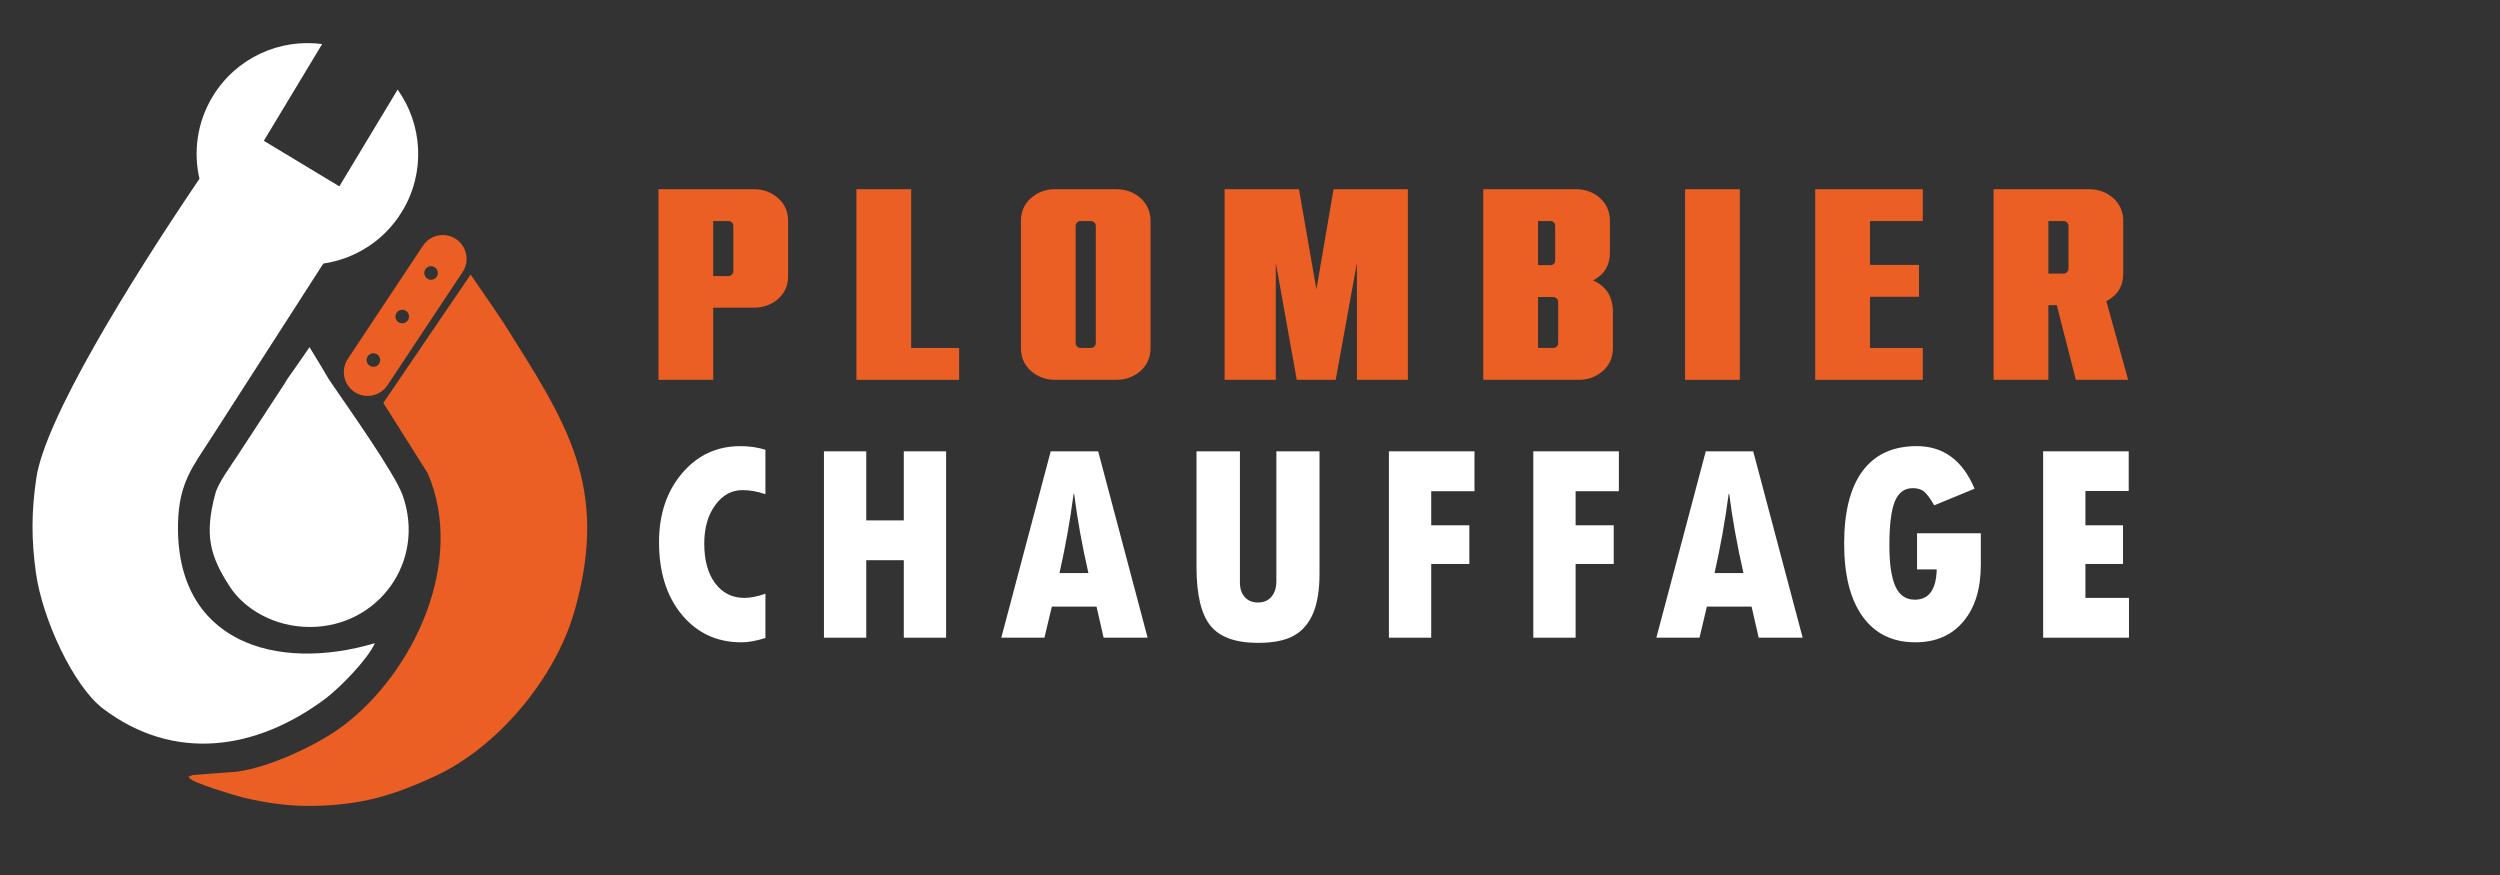
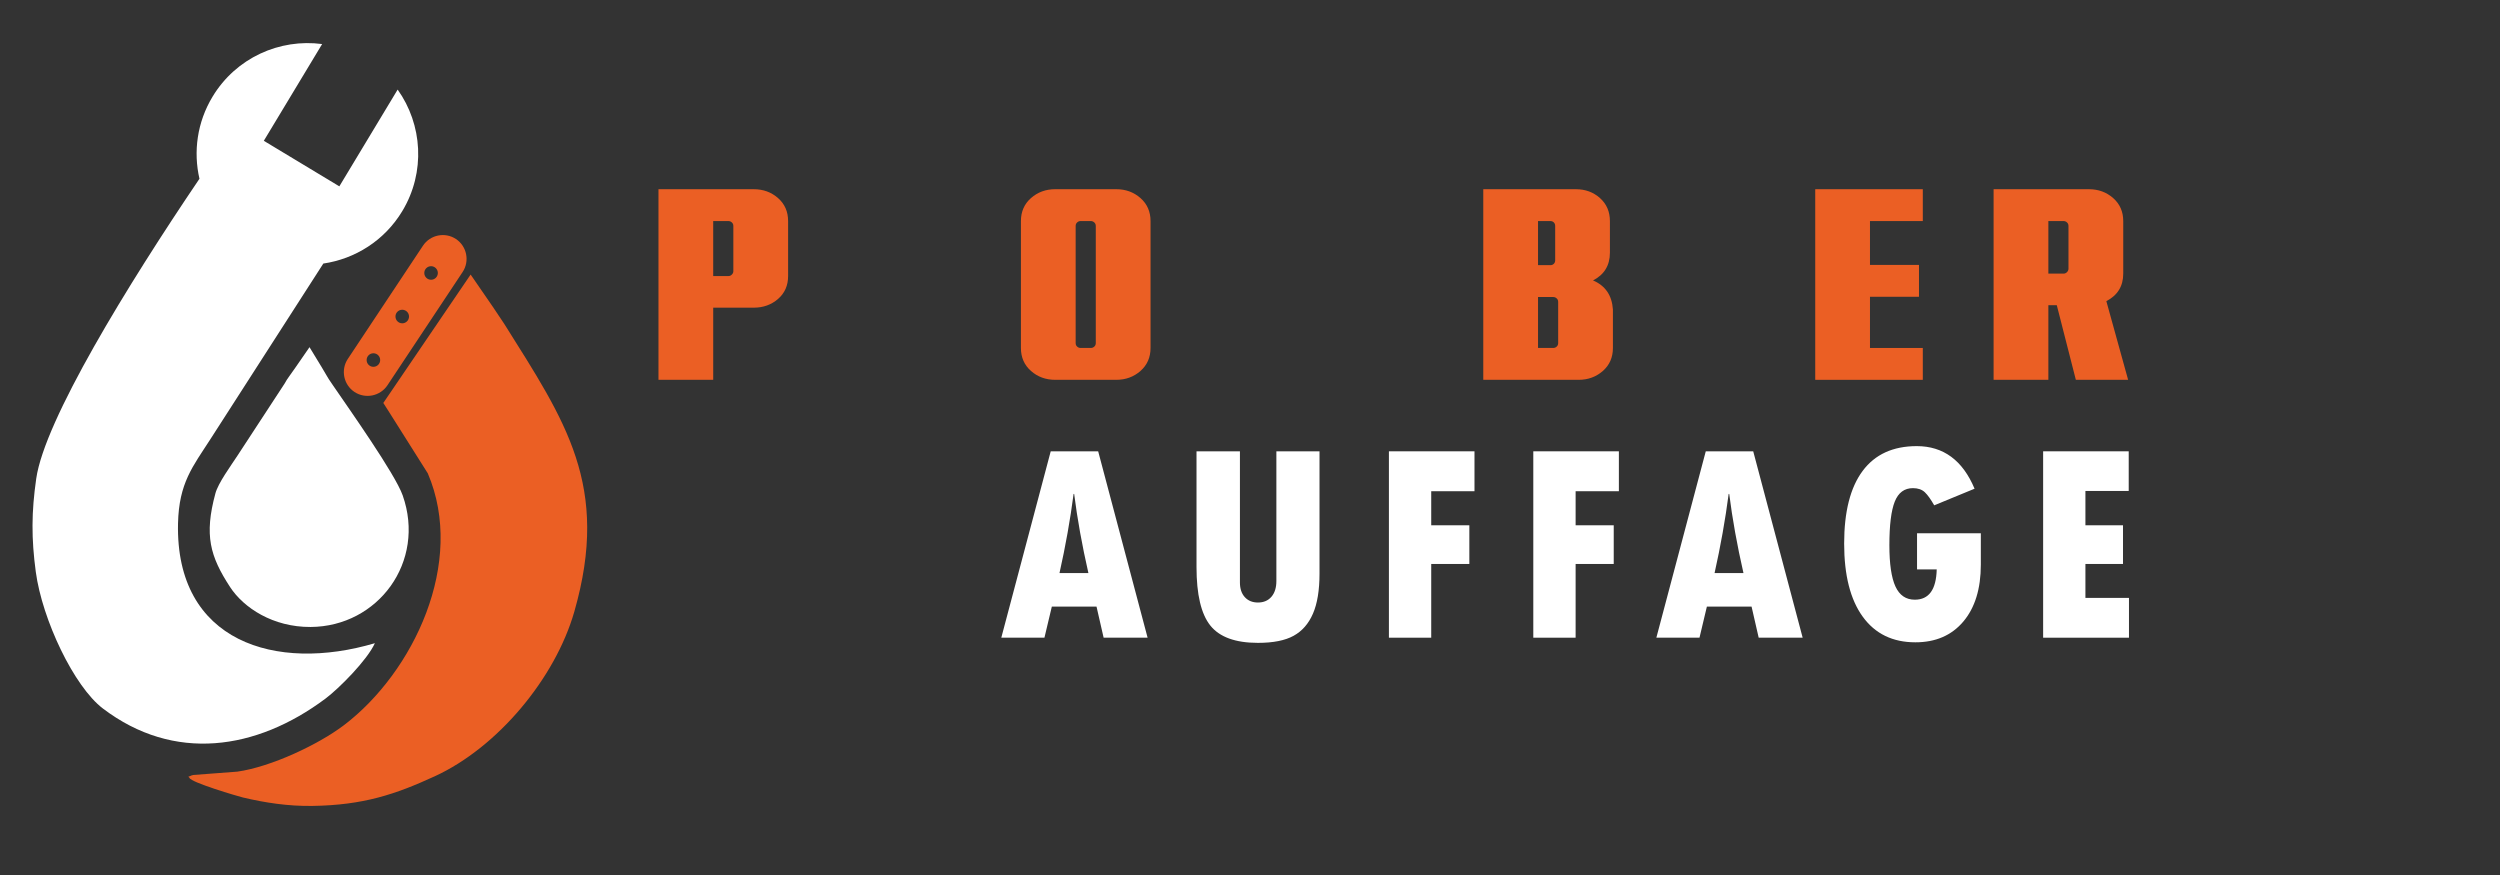
<svg xmlns="http://www.w3.org/2000/svg" version="1.1" id="Calque_1" x="0px" y="0px" width="200px" height="70px" viewBox="0 0 200 70" enable-background="new 0 0 200 70" xml:space="preserve">
  <rect x="0" y="0" width="200" height="70" fill="#333333" stroke="none" />
  <path fill-rule="evenodd" clip-rule="evenodd" fill="#FFFFFF" d="M20.175,19.997c-0.053-0.033-0.105-0.062-0.158-0.095  c-0.055-0.033-0.107-0.063-0.159-0.099c0.052,0.035,0.104,0.066,0.159,0.099C20.07,19.936,20.123,19.964,20.175,19.997   M2.899,38.283c-0.387,2.701-0.394,4.793-0.035,7.473c0.517,3.82,3.055,9.168,5.369,10.926c5.68,4.314,12.267,3.348,17.807-0.795  c1.079-0.809,3.341-3.08,3.95-4.432c-7.893,2.342-15.971-0.078-15.748-9.596c0.076-3.23,1.191-4.551,2.568-6.691l9.056-14.084  c2.536-0.372,4.893-1.832,6.318-4.197c1.881-3.119,1.612-6.933-0.372-9.721l-4.665,7.741l-6.042-3.643l4.666-7.74  c-3.392-0.452-6.89,1.093-8.769,4.213c-1.236,2.048-1.544,4.398-1.046,6.564C10.186,22.825,3.569,33.619,2.899,38.283z" />
  <path fill-rule="evenodd" clip-rule="evenodd" fill="#FFFFFF" d="M24.761,27.774c-1.99,2.908-1.638,2.289-1.99,2.908l-3.776,5.773  c-0.559,0.854-1.539,2.189-1.763,3.018c-0.908,3.354-0.427,5.031,1.173,7.488c1.093,1.674,3.44,3.211,6.439,3.197  c5.408-0.031,9.244-5.223,7.37-10.529c-0.606-1.719-4.315-6.956-5.579-8.806C25.939,29.804,26.635,30.823,24.761,27.774" />
  <path fill-rule="evenodd" clip-rule="evenodd" fill="#EB5F24" d="M30.665,32.236l0.007,0.011c0.117,0.187,0.241,0.384,0.373,0.583  l3.178,5.038c3.05,7.123-1.151,15.906-6.677,20.123c-2.042,1.557-5.844,3.357-8.56,3.74l-3.534,0.268  c-0.051,0.01-0.089,0.027-0.135,0.039l-0.259,0.107c0.03,0.029,0.08,0.025,0.098,0.084c0.119,0.369,3.897,1.479,4.273,1.568  c1.749,0.418,3.638,0.707,5.563,0.676c4.064-0.059,6.637-0.92,9.807-2.379c5.002-2.305,9.61-7.809,11.147-13.164  c2.888-10.086-0.719-15.23-5.604-23.017c-0.215-0.342-1.368-2.047-2.604-3.821l-0.088-0.127L30.665,32.236z" />
  <path fill-rule="evenodd" clip-rule="evenodd" fill="#EB5F24" d="M34.485,21.295c0.3,0,0.543,0.246,0.543,0.542  c0,0.3-0.243,0.544-0.543,0.544c-0.299,0-0.542-0.244-0.542-0.544C33.943,21.541,34.186,21.295,34.485,21.295 M32.179,24.78  c0.299,0,0.543,0.242,0.543,0.541c0,0.302-0.244,0.544-0.543,0.544c-0.3,0-0.542-0.243-0.542-0.544  C31.637,25.021,31.879,24.78,32.179,24.78z M29.872,28.261c0.3,0,0.542,0.243,0.542,0.542s-0.242,0.543-0.542,0.543  c-0.299,0-0.542-0.244-0.542-0.543S29.573,28.261,29.872,28.261z M36.476,19.121L36.476,19.121c0.872,0.579,1.113,1.767,0.534,2.639  l-6.015,9.063c-0.579,0.871-1.767,1.111-2.638,0.533c-0.873-0.579-1.112-1.766-0.534-2.639l6.015-9.062  C34.417,18.782,35.604,18.542,36.476,19.121z" />
  <g>
-     <path fill="#FFFFFF" d="M61.233,47.498v3.539c-0.715,0.23-1.355,0.348-1.921,0.348c-1.958,0-3.546-0.736-4.763-2.207   c-1.218-1.471-1.827-3.404-1.827-5.803c0-2.227,0.614-4.063,1.843-5.512c1.229-1.447,2.781-2.172,4.658-2.172   c0.729,0,1.4,0.097,2.01,0.29v3.552c-0.648-0.217-1.258-0.324-1.832-0.324c-0.879,0-1.608,0.402-2.189,1.207   c-0.581,0.803-0.872,1.828-0.872,3.07c0,1.342,0.292,2.4,0.876,3.178c0.584,0.779,1.365,1.168,2.34,1.168   C60.034,47.832,60.593,47.721,61.233,47.498z" />
-     <path fill="#FFFFFF" d="M65.916,36.105H69.3v5.527h3.004v-5.527h3.384v14.91h-3.384v-6.199H69.3v6.199h-3.384V36.105z" />
    <path fill="#FFFFFF" d="M91.808,51.016H88.29l-0.569-2.49h-3.574l-0.592,2.49h-3.452l3.954-14.91h3.797L91.808,51.016z    M87.072,45.844c-0.506-2.219-0.886-4.33-1.139-6.332h-0.045c-0.268,2.063-0.644,4.174-1.128,6.332H87.072z" />
    <path fill="#FFFFFF" d="M95.72,36.105h3.474v10.498c0,0.492,0.13,0.881,0.391,1.168c0.261,0.285,0.61,0.43,1.05,0.43   c0.454,0,0.813-0.152,1.079-0.459c0.264-0.305,0.396-0.727,0.396-1.262V36.105h3.451v9.783c0,1.332-0.176,2.4-0.525,3.205   s-0.865,1.395-1.547,1.77c-0.682,0.377-1.633,0.566-2.854,0.566c-1.802,0-3.072-0.463-3.809-1.387   c-0.737-0.922-1.105-2.482-1.105-4.68V36.105z" />
    <path fill="#FFFFFF" d="M111.113,36.105h6.846v3.193h-3.461v2.725h3.049v3.094h-3.049v5.898h-3.385V36.105z" />
    <path fill="#FFFFFF" d="M122.664,36.105h6.846v3.193h-3.461v2.725h3.049v3.094h-3.049v5.898h-3.385V36.105z" />
    <path fill="#FFFFFF" d="M144.213,51.016h-3.518l-0.57-2.49h-3.574l-0.592,2.49h-3.451l3.953-14.91h3.797L144.213,51.016z    M139.477,45.844c-0.506-2.219-0.887-4.33-1.139-6.332h-0.045c-0.268,2.063-0.645,4.174-1.127,6.332H139.477z" />
    <path fill="#FFFFFF" d="M158.467,42.66v2.502c0,1.936-0.467,3.457-1.402,4.563c-0.934,1.105-2.213,1.66-3.836,1.66   c-1.816,0-3.221-0.684-4.211-2.051s-1.486-3.314-1.486-5.848c0-2.553,0.494-4.49,1.48-5.813s2.43-1.983,4.328-1.983   c2.129,0,3.672,1.135,4.625,3.407l-3.229,1.33c-0.27-0.477-0.518-0.826-0.748-1.045s-0.549-0.33-0.951-0.33   c-0.684,0-1.17,0.359-1.457,1.078s-0.43,1.883-0.43,3.49c0,1.496,0.162,2.596,0.486,3.301c0.324,0.703,0.84,1.055,1.547,1.055   c1.131,0,1.715-0.807,1.754-2.424h-1.574V42.66H158.467z" />
    <path fill="#FFFFFF" d="M163.451,36.105h6.846v3.172h-3.463v2.746h3.006v3.094h-3.006v2.715h3.484v3.184h-6.867V36.105z" />
  </g>
  <g>
    <path fill="#EB5F24" d="M57.056,30.386h-4.378V15.137h7.625c0.755,0,1.401,0.236,1.939,0.708c0.538,0.473,0.806,1.086,0.806,1.841   v4.401c0,0.755-0.269,1.365-0.806,1.83s-1.184,0.697-1.939,0.697h-3.246V30.386z M58.276,22.086c0.102,0,0.192-0.04,0.272-0.12   c0.08-0.08,0.12-0.171,0.12-0.272v-3.616c0-0.117-0.04-0.21-0.12-0.284c-0.08-0.072-0.171-0.109-0.272-0.109h-1.22v4.401H58.276z" />
-     <path fill="#EB5F24" d="M76.728,30.386h-8.213V15.137h4.379v12.701h3.834V30.386z" />
    <path fill="#EB5F24" d="M89.297,30.386h-4.878c-0.756,0-1.402-0.236-1.939-0.708c-0.537-0.472-0.806-1.086-0.806-1.841V17.685   c0-0.754,0.269-1.368,0.806-1.841c0.537-0.472,1.184-0.708,1.939-0.708h4.878c0.755,0,1.402,0.236,1.94,0.708   c0.536,0.473,0.806,1.086,0.806,1.841v10.152c0,0.755-0.27,1.369-0.806,1.841C90.699,30.15,90.052,30.386,89.297,30.386z    M87.271,27.837c0.102,0,0.193-0.036,0.272-0.109c0.08-0.072,0.12-0.167,0.12-0.283v-9.367c0-0.117-0.041-0.21-0.12-0.284   c-0.08-0.072-0.171-0.109-0.272-0.109h-0.827c-0.103,0-0.193,0.037-0.272,0.109c-0.081,0.073-0.12,0.167-0.12,0.284v9.367   c0,0.116,0.039,0.211,0.12,0.283c0.08,0.073,0.17,0.109,0.272,0.109H87.271z" />
-     <path fill="#EB5F24" d="M112.629,30.386h-4.074v-9.368l-1.699,9.368h-3.115l-1.678-9.368v9.368h-4.095V15.137h5.949l1.395,8.017   l1.371-8.017h5.947V30.386z" />
    <path fill="#EB5F24" d="M126.287,30.386h-7.625V15.137h7.408c0.756,0,1.398,0.236,1.928,0.708c0.529,0.473,0.795,1.086,0.795,1.841   v2.527c0,1.017-0.451,1.757-1.35,2.222c0.986,0.421,1.516,1.198,1.59,2.331v3.072c0,0.755-0.27,1.369-0.805,1.841   C127.689,30.15,127.043,30.386,126.287,30.386z M124.021,21.214c0.117,0,0.211-0.036,0.285-0.109   c0.072-0.072,0.109-0.167,0.109-0.283v-2.745c0-0.117-0.037-0.21-0.109-0.284c-0.074-0.072-0.168-0.109-0.285-0.109h-0.979v3.529   H124.021z M124.262,27.837c0.104,0,0.191-0.036,0.273-0.109c0.078-0.072,0.119-0.167,0.119-0.283v-3.29   c0-0.116-0.041-0.21-0.119-0.283c-0.082-0.072-0.17-0.109-0.273-0.109h-1.219v4.074H124.262z" />
-     <path fill="#EB5F24" d="M139.186,30.386h-4.379V15.137h4.379V30.386z" />
    <path fill="#EB5F24" d="M153.824,30.386h-8.605V15.137h8.605v2.548h-4.227v3.508h3.922v2.548h-3.922v4.096h4.227V30.386z" />
    <path fill="#EB5F24" d="M170.25,30.386h-4.182l-1.525-5.969h-0.674v5.969h-4.381V15.137h7.625c0.756,0,1.402,0.236,1.939,0.708   c0.537,0.473,0.807,1.086,0.807,1.841v4.205c0,1.002-0.451,1.735-1.352,2.2L170.25,30.386z M165.088,21.89   c0.102,0,0.191-0.04,0.271-0.12c0.08-0.08,0.119-0.17,0.119-0.272v-3.42c0-0.117-0.039-0.21-0.119-0.284   c-0.08-0.072-0.17-0.109-0.271-0.109h-1.219v4.205H165.088z" />
  </g>
  <path fill-rule="evenodd" clip-rule="evenodd" fill="#FFFFFF" d="M15.388,115.497c-0.053-0.032-0.105-0.062-0.158-0.095  c-0.055-0.033-0.107-0.063-0.159-0.099c0.052,0.035,0.104,0.065,0.159,0.099C15.283,115.436,15.335,115.465,15.388,115.497   M-1.888,133.783c-0.387,2.701-0.394,4.793-0.035,7.473c0.517,3.82,3.055,9.168,5.369,10.926c5.68,4.314,12.267,3.348,17.807-0.795  c1.079-0.809,3.341-3.08,3.95-4.432c-7.893,2.342-15.971-0.078-15.748-9.596c0.076-3.23,1.191-4.551,2.568-6.691l9.056-14.084  c2.536-0.371,4.893-1.831,6.318-4.197c1.881-3.118,1.612-6.932-0.372-9.721l-4.665,7.74l-6.042-3.643l4.666-7.74  c-3.392-0.451-6.89,1.094-8.769,4.214c-1.236,2.048-1.544,4.398-1.046,6.563C5.398,118.325-1.218,129.119-1.888,133.783z" />
  <path fill-rule="evenodd" clip-rule="evenodd" fill="#FFFFFF" d="M19.974,123.274c-1.99,2.907-1.638,2.289-1.99,2.907l-3.776,5.773  c-0.559,0.854-1.539,2.189-1.763,3.018c-0.908,3.354-0.427,5.031,1.173,7.488c1.093,1.674,3.44,3.211,6.439,3.197  c5.408-0.031,9.244-5.223,7.37-10.529c-0.606-1.719-4.315-6.955-5.579-8.807C21.152,125.304,21.848,126.322,19.974,123.274" />
  <path fill-rule="evenodd" clip-rule="evenodd" fill="#1C2442" d="M25.878,127.736l0.007,0.011c0.117,0.187,0.241,0.384,0.373,0.583  l3.178,5.037c3.05,7.123-1.151,15.906-6.677,20.123c-2.042,1.557-5.844,3.357-8.56,3.74l-3.534,0.268  c-0.051,0.01-0.089,0.027-0.135,0.039l-0.259,0.107c0.03,0.029,0.08,0.025,0.098,0.084c0.119,0.369,3.897,1.479,4.273,1.568  c1.749,0.418,3.638,0.707,5.563,0.676c4.064-0.059,6.637-0.92,9.807-2.379c5.002-2.305,9.61-7.809,11.147-13.164  c2.888-10.086-0.719-15.23-5.604-23.017c-0.215-0.342-1.368-2.048-2.604-3.821l-0.088-0.127L25.878,127.736z" />
  <path fill-rule="evenodd" clip-rule="evenodd" fill="#1C2442" d="M29.698,116.795c0.3,0,0.543,0.246,0.543,0.543  c0,0.301-0.243,0.545-0.543,0.545c-0.299,0-0.542-0.244-0.542-0.545C29.156,117.041,29.399,116.795,29.698,116.795 M27.392,120.279  c0.299,0,0.543,0.242,0.543,0.541c0,0.302-0.244,0.545-0.543,0.545c-0.3,0-0.542-0.243-0.542-0.545  C26.85,120.521,27.092,120.279,27.392,120.279z M25.085,123.762c0.3,0,0.542,0.242,0.542,0.542s-0.242,0.544-0.542,0.544  c-0.299,0-0.542-0.244-0.542-0.544S24.786,123.762,25.085,123.762z M31.688,114.621L31.688,114.621  c0.872,0.578,1.113,1.767,0.534,2.639l-6.015,9.063c-0.579,0.871-1.767,1.111-2.638,0.533c-0.873-0.579-1.112-1.766-0.534-2.639  l6.015-9.063C29.63,114.282,30.816,114.043,31.688,114.621z" />
  <g>
    <path fill="#FFFFFF" d="M56.446,142.998v3.539c-0.715,0.23-1.355,0.348-1.921,0.348c-1.958,0-3.546-0.736-4.763-2.207   c-1.218-1.471-1.827-3.404-1.827-5.803c0-2.227,0.614-4.063,1.843-5.512c1.229-1.447,2.781-2.172,4.658-2.172   c0.729,0,1.4,0.096,2.01,0.289v3.553c-0.648-0.217-1.258-0.324-1.832-0.324c-0.879,0-1.608,0.402-2.189,1.207   c-0.581,0.803-0.872,1.828-0.872,3.07c0,1.342,0.292,2.4,0.876,3.178c0.584,0.779,1.365,1.168,2.34,1.168   C55.247,143.332,55.806,143.221,56.446,142.998z" />
    <path fill="#FFFFFF" d="M61.128,131.605h3.384v5.527h3.004v-5.527h3.384v14.91h-3.384v-6.199h-3.004v6.199h-3.384V131.605z" />
    <path fill="#FFFFFF" d="M87.021,146.516h-3.519l-0.569-2.49h-3.574l-0.592,2.49h-3.452l3.954-14.91h3.797L87.021,146.516z    M82.285,141.344c-0.506-2.219-0.886-4.33-1.139-6.332h-0.045c-0.268,2.063-0.644,4.174-1.128,6.332H82.285z" />
    <path fill="#FFFFFF" d="M90.933,131.605h3.474v10.498c0,0.492,0.13,0.881,0.391,1.168c0.261,0.285,0.61,0.43,1.05,0.43   c0.454,0,0.813-0.152,1.079-0.459c0.264-0.305,0.396-0.727,0.396-1.262v-10.375h3.451v9.783c0,1.332-0.176,2.4-0.525,3.205   s-0.865,1.395-1.547,1.77c-0.682,0.377-1.633,0.566-2.854,0.566c-1.802,0-3.072-0.463-3.809-1.387   c-0.737-0.922-1.105-2.482-1.105-4.68V131.605z" />
    <path fill="#FFFFFF" d="M106.326,131.605h6.846v3.193h-3.461v2.725h3.049v3.094h-3.049v5.898h-3.385V131.605z" />
    <path fill="#FFFFFF" d="M117.877,131.605h6.846v3.193h-3.461v2.725h3.049v3.094h-3.049v5.898h-3.385V131.605z" />
    <path fill="#FFFFFF" d="M139.426,146.516h-3.518l-0.57-2.49h-3.574l-0.592,2.49h-3.451l3.953-14.91h3.797L139.426,146.516z    M134.689,141.344c-0.506-2.219-0.887-4.33-1.139-6.332h-0.045c-0.268,2.063-0.645,4.174-1.127,6.332H134.689z" />
    <path fill="#FFFFFF" d="M153.68,138.16v2.502c0,1.936-0.467,3.457-1.402,4.563c-0.934,1.105-2.213,1.66-3.836,1.66   c-1.816,0-3.221-0.684-4.211-2.051s-1.486-3.314-1.486-5.848c0-2.553,0.494-4.49,1.48-5.813s2.43-1.982,4.328-1.982   c2.129,0,3.672,1.135,4.625,3.406l-3.229,1.33c-0.27-0.477-0.518-0.826-0.748-1.045s-0.549-0.33-0.951-0.33   c-0.684,0-1.17,0.359-1.457,1.078s-0.43,1.883-0.43,3.49c0,1.496,0.162,2.596,0.486,3.301c0.324,0.703,0.84,1.055,1.547,1.055   c1.131,0,1.715-0.807,1.754-2.424h-1.574v-2.893H153.68z" />
    <path fill="#FFFFFF" d="M158.664,131.605h6.846v3.172h-3.463v2.746h3.006v3.094h-3.006v2.715h3.484v3.184h-6.867V131.605z" />
  </g>
  <g>
    <path fill="#1C2442" d="M52.269,125.886h-4.378v-15.249h7.625c0.755,0,1.401,0.236,1.939,0.707   c0.538,0.473,0.806,1.087,0.806,1.842v4.4c0,0.755-0.269,1.365-0.806,1.83s-1.184,0.697-1.939,0.697h-3.246V125.886z    M53.489,117.586c0.102,0,0.192-0.04,0.272-0.119c0.08-0.08,0.12-0.172,0.12-0.273v-3.615c0-0.117-0.04-0.211-0.12-0.284   c-0.08-0.072-0.171-0.108-0.272-0.108h-1.22v4.4H53.489z" />
    <path fill="#1C2442" d="M71.941,125.886h-8.213v-15.249h4.379v12.701h3.834V125.886z" />
    <path fill="#1C2442" d="M84.51,125.886h-4.878c-0.756,0-1.402-0.235-1.939-0.708c-0.537-0.472-0.806-1.086-0.806-1.84v-10.152   c0-0.755,0.269-1.369,0.806-1.842c0.537-0.471,1.184-0.707,1.939-0.707h4.878c0.755,0,1.402,0.236,1.94,0.707   c0.536,0.473,0.806,1.087,0.806,1.842v10.152c0,0.754-0.27,1.368-0.806,1.84C85.912,125.65,85.265,125.886,84.51,125.886z    M82.484,123.338c0.102,0,0.193-0.037,0.272-0.109s0.12-0.168,0.12-0.283v-9.367c0-0.117-0.041-0.211-0.12-0.284   c-0.08-0.072-0.171-0.108-0.272-0.108h-0.827c-0.103,0-0.193,0.036-0.272,0.108c-0.081,0.073-0.12,0.167-0.12,0.284v9.367   c0,0.115,0.039,0.211,0.12,0.283c0.08,0.072,0.17,0.109,0.272,0.109H82.484z" />
    <path fill="#1C2442" d="M107.842,125.886h-4.074v-9.368l-1.699,9.368h-3.115l-1.678-9.368v9.368H93.18v-15.249h5.949l1.395,8.017   l1.371-8.017h5.947V125.886z" />
    <path fill="#1C2442" d="M121.5,125.886h-7.625v-15.249h7.408c0.756,0,1.398,0.236,1.928,0.707c0.529,0.473,0.795,1.087,0.795,1.842   v2.527c0,1.016-0.451,1.757-1.35,2.222c0.986,0.421,1.516,1.198,1.59,2.331v3.072c0,0.754-0.27,1.368-0.805,1.84   C122.902,125.65,122.256,125.886,121.5,125.886z M119.234,116.715c0.117,0,0.211-0.037,0.285-0.109   c0.072-0.072,0.109-0.167,0.109-0.283v-2.744c0-0.117-0.037-0.211-0.109-0.284c-0.074-0.072-0.168-0.108-0.285-0.108h-0.979v3.529   H119.234z M119.475,123.338c0.104,0,0.191-0.037,0.273-0.109c0.078-0.072,0.119-0.168,0.119-0.283v-3.29   c0-0.116-0.041-0.21-0.119-0.283c-0.082-0.072-0.17-0.108-0.273-0.108h-1.219v4.074H119.475z" />
-     <path fill="#1C2442" d="M134.398,125.886h-4.379v-15.249h4.379V125.886z" />
+     <path fill="#1C2442" d="M134.398,125.886h-4.379h4.379V125.886z" />
    <path fill="#1C2442" d="M149.037,125.886h-8.605v-15.249h8.605v2.549h-4.227v3.508h3.922v2.548h-3.922v4.097h4.227V125.886z" />
    <path fill="#1C2442" d="M165.463,125.886h-4.182l-1.525-5.969h-0.674v5.969h-4.381v-15.249h7.625c0.756,0,1.402,0.236,1.939,0.707   c0.537,0.473,0.807,1.087,0.807,1.842v4.205c0,1.002-0.451,1.734-1.352,2.199L165.463,125.886z M160.301,117.391   c0.102,0,0.191-0.041,0.271-0.121c0.08-0.079,0.119-0.17,0.119-0.271v-3.42c0-0.117-0.039-0.211-0.119-0.284   c-0.08-0.072-0.17-0.108-0.271-0.108h-1.219v4.205H160.301z" />
  </g>
</svg>